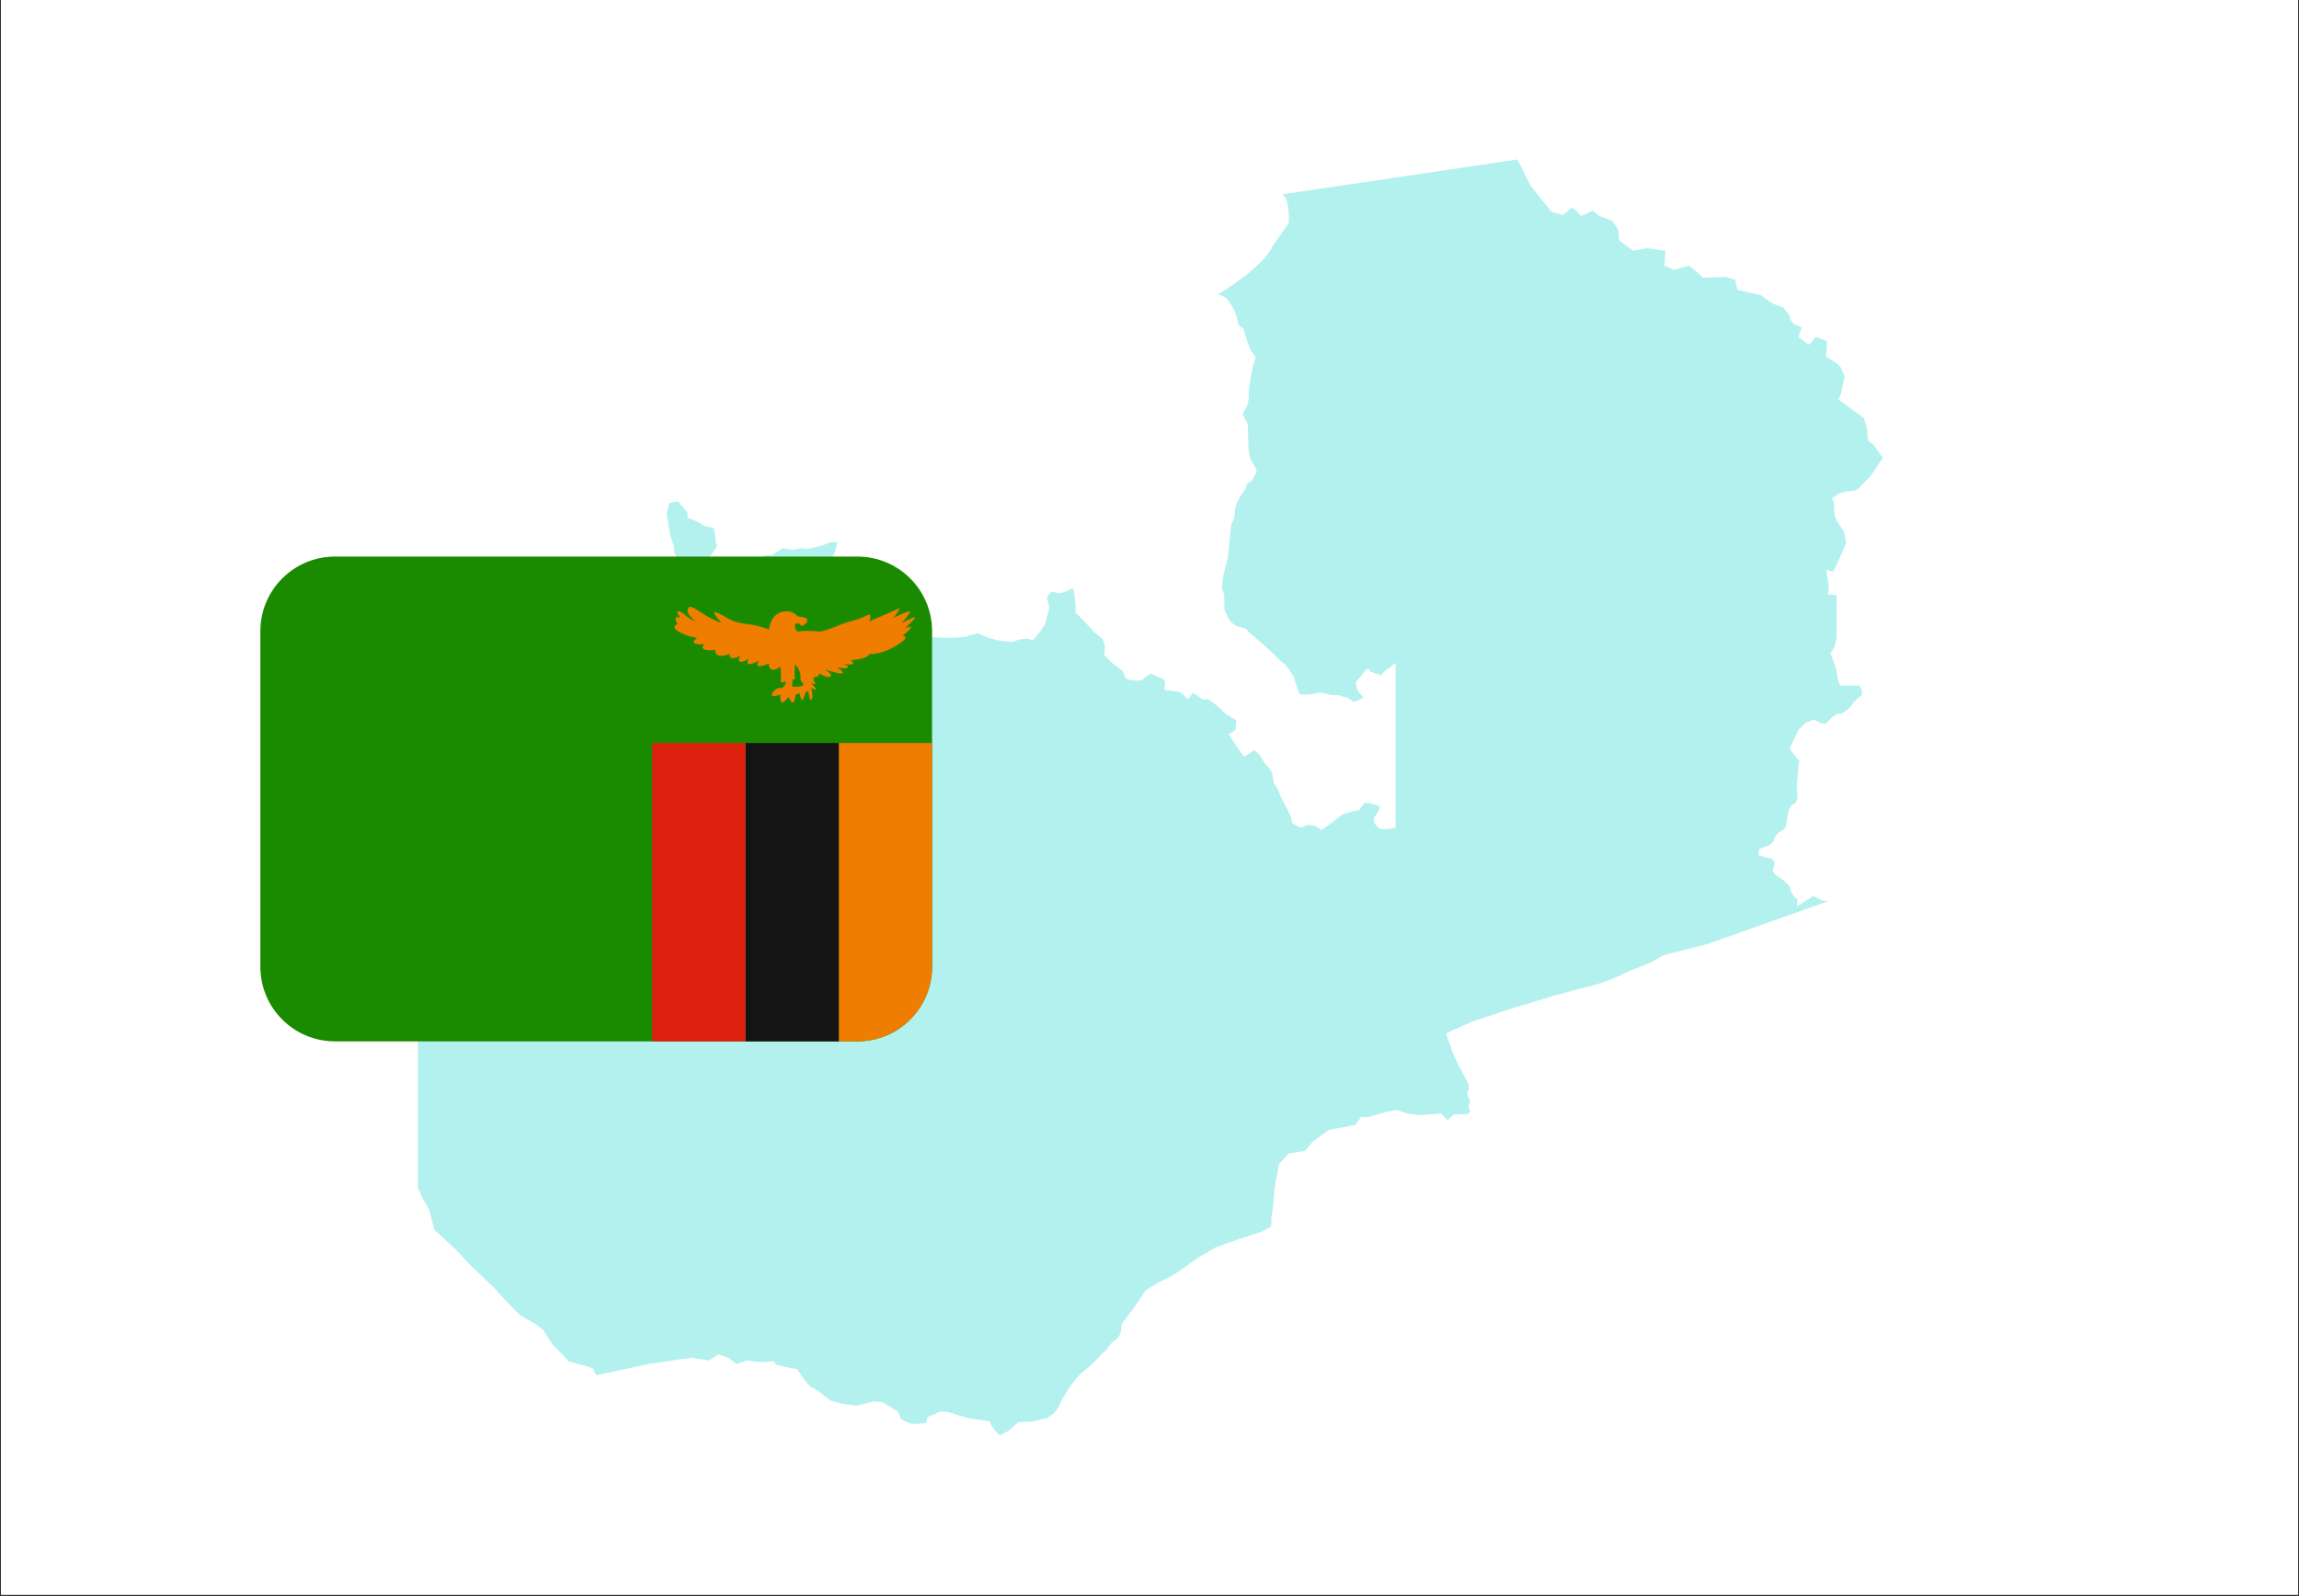
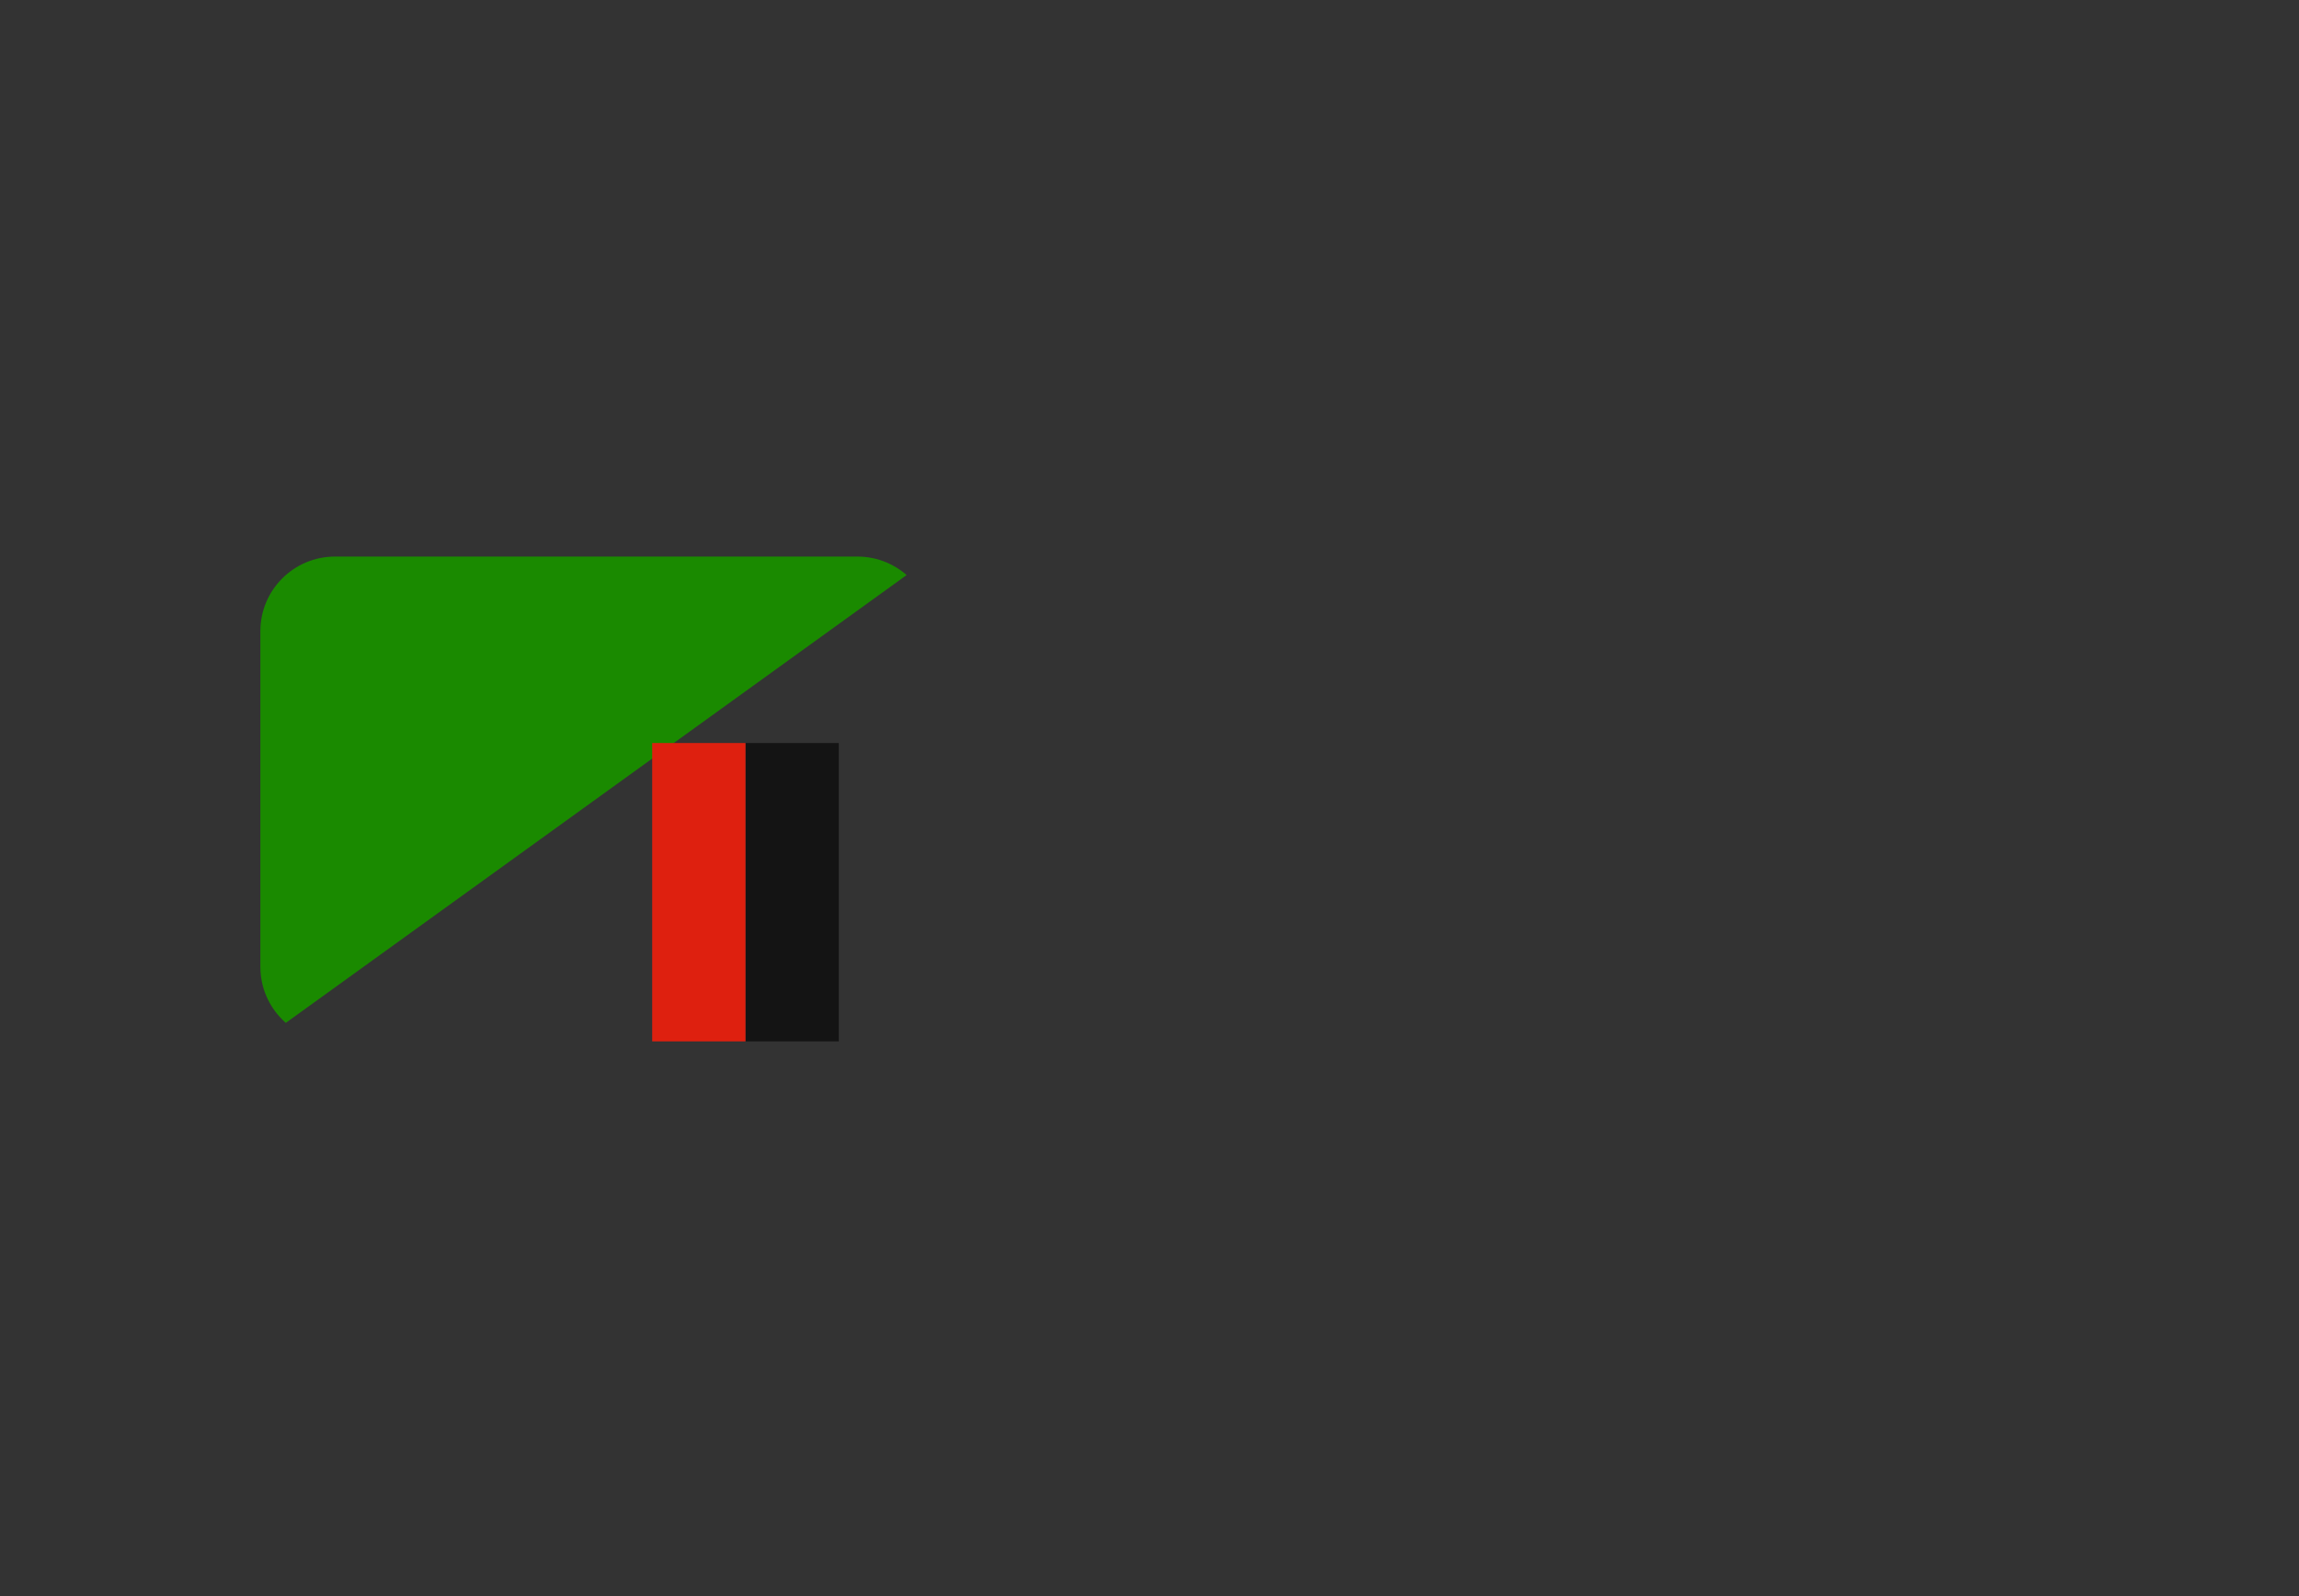
<svg xmlns="http://www.w3.org/2000/svg" width="1080" zoomAndPan="magnify" viewBox="0 0 810 562.5" height="750" preserveAspectRatio="xMidYMid meet" version="1.0">
  <rect x="0" y="0" width="810" height="562.5" fill="#333333" stroke="none" />
  <defs>
    <filter x="0%" y="0%" width="100%" height="100%" id="91d62bb534">
      <feColorMatrix values="0 0 0 0 1 0 0 0 0 1 0 0 0 0 1 0 0 0 1 0" color-interpolation-filters="sRGB" />
    </filter>
    <clipPath id="7fc9e22365">
-       <path d="M 0.359 0 L 809.641 0 L 809.641 562 L 0.359 562 Z M 0.359 0 " clip-rule="nonzero" />
-     </clipPath>
+       </clipPath>
    <mask id="da033ee07b">
      <g filter="url(#91d62bb534)">
        <rect x="-81" width="972" fill="#000000" y="-56.25" height="675" fill-opacity="0.3" />
      </g>
    </mask>
    <clipPath id="2839099b19">
      <path d="M 0.629 0.199 L 517.359 0.199 L 517.359 449.801 L 0.629 449.801 Z M 0.629 0.199 " clip-rule="nonzero" />
    </clipPath>
    <clipPath id="d8d7641718">
      <rect x="0" width="518" y="0" height="450" />
    </clipPath>
    <clipPath id="3ad512bf63">
-       <path d="M 91.668 196.148 L 328.461 196.148 L 328.461 366.996 L 91.668 366.996 Z M 91.668 196.148 " clip-rule="nonzero" />
+       <path d="M 91.668 196.148 L 328.461 196.148 L 91.668 366.996 Z M 91.668 196.148 " clip-rule="nonzero" />
    </clipPath>
    <clipPath id="1c72b99f59">
-       <path d="M 295 261 L 328.461 261 L 328.461 366.996 L 295 366.996 Z M 295 261 " clip-rule="nonzero" />
-     </clipPath>
+       </clipPath>
    <clipPath id="69188e902c">
      <path d="M 262 261 L 296 261 L 296 366.996 L 262 366.996 Z M 262 261 " clip-rule="nonzero" />
    </clipPath>
    <clipPath id="699fbee073">
      <path d="M 229 261 L 263 261 L 263 366.996 L 229 366.996 Z M 229 261 " clip-rule="nonzero" />
    </clipPath>
  </defs>
  <g clip-path="url(#7fc9e22365)">
    <path fill="#ffffff" d="M 0.359 0 L 809.641 0 L 809.641 562 L 0.359 562 Z M 0.359 0 " fill-opacity="1" fill-rule="nonzero" />
-     <path fill="#ffffff" d="M 0.359 0 L 809.641 0 L 809.641 562 L 0.359 562 Z M 0.359 0 " fill-opacity="1" fill-rule="nonzero" />
  </g>
  <g mask="url(#da033ee07b)">
    <g transform="matrix(1, 0, 0, 1, 146, 56)">
      <g clip-path="url(#d8d7641718)">
        <g clip-path="url(#2839099b19)">
-           <path fill="#00cfc8" d="M 305.883 12.461 L 388.637 0.199 L 393.234 9.395 L 400.586 18.59 L 404.574 19.816 L 407.637 17.363 C 408.555 17.055 411.008 20.121 411.008 20.121 L 415.297 18.281 L 417.445 20.121 L 421.734 21.652 C 422.961 22.879 424.188 25.023 424.188 25.023 L 424.492 28.703 L 429.398 32.383 L 434.301 31.461 L 440.738 32.383 L 440.43 37.59 L 443.801 39.125 L 449.012 37.59 L 452.078 40.043 L 453.918 41.879 L 461.883 41.574 L 465.258 42.496 L 466.176 46.172 L 474.453 48.012 L 476.902 49.848 L 478.742 51.074 L 482.113 52.301 C 483.34 53.527 484.566 55.367 484.566 55.367 C 484.566 57.207 486.402 58.43 486.402 58.43 L 488.855 59.352 L 487.629 62.723 L 491.309 65.48 L 493.758 62.723 L 497.742 64.254 L 497.438 69.773 L 500.504 71.609 L 502.34 73.145 L 503.875 76.516 L 503.566 78.352 L 502.648 82.645 L 501.727 84.789 L 510.617 91.227 L 511.84 95.211 L 512.145 99.191 L 514.293 101.031 L 517.359 105.324 L 513.066 111.758 L 510 114.824 C 508.773 116.664 507.246 116.969 507.246 116.969 L 504.18 117.277 L 502.031 117.891 L 499.277 119.727 C 499.277 119.727 500.195 120.035 500.195 122.18 C 500.195 124.324 500.504 126.164 500.504 126.164 C 501.422 128.309 503.566 131.066 503.566 131.066 L 504.484 135.359 L 501.113 143.02 L 499.887 145.473 L 497.438 144.859 L 498.355 150.988 L 498.051 153.441 L 501.113 153.746 L 501.113 168.457 L 500.504 171.523 L 498.969 174.281 L 500.195 177.652 L 501.113 180.41 L 501.422 183.168 L 502.34 185.621 L 508.773 185.621 C 510.309 186.234 510 188.992 510 188.992 C 506.938 191.141 506.02 192.977 506.02 192.977 C 504.484 194.816 502.953 195.43 502.953 195.43 C 500.809 195.43 499.277 196.961 499.277 196.961 L 497.129 199.109 L 495.289 198.801 L 493.145 197.574 L 490.082 198.801 L 487.629 201.254 L 484.566 207.688 L 486.711 210.754 L 487.938 211.977 L 487.324 217.496 L 487.016 221.785 L 487.324 224.238 C 487.324 224.238 487.324 226.691 486.098 227.305 C 484.871 227.914 484.258 229.449 484.258 229.449 L 483.645 232.512 L 483.34 234.965 C 483.34 234.965 482.727 236.496 481.195 237.109 C 479.66 237.723 479.047 239.871 479.047 239.871 C 478.434 241.707 476.902 242.016 476.902 242.016 L 473.836 243.242 L 473.531 245.387 C 476.289 246.305 478.434 246.613 478.434 246.613 L 479.355 248.145 L 478.742 250.289 C 477.516 251.516 482.113 253.965 482.113 253.965 L 484.566 256.418 L 485.176 258.562 C 485.484 259.484 487.324 261.016 487.324 261.016 L 487.016 263.469 L 492.84 259.789 L 495.906 261.324 L 498.051 261.629 L 455.754 276.648 L 440.125 280.633 L 435.223 283.391 L 428.172 286.148 L 422.348 288.906 L 417.137 290.746 L 402.121 294.73 L 384.957 299.938 L 373.004 303.926 L 365.344 307.297 L 363.504 308.215 L 365.957 315.266 L 367.793 319.246 L 369.633 322.617 L 371.473 326.297 L 371.473 328.137 C 370.246 329.668 372.086 332.121 372.086 332.121 C 370.859 333.957 372.086 335.797 372.086 335.797 L 370.859 336.719 L 366.57 336.719 C 365.035 337.328 364.117 338.863 364.117 338.863 L 361.664 336.41 L 354.309 337.023 L 349.711 336.41 L 346.34 335.184 L 342.664 335.797 L 336.227 337.637 L 333.469 337.637 L 331.629 340.395 L 322.129 342.234 L 316.305 346.523 L 313.852 349.59 L 308.031 350.508 L 304.66 354.188 L 303.129 362.461 L 302.512 369.512 L 301.902 373.496 L 301.902 376.254 L 298.531 378.094 L 290.867 380.543 L 282.285 383.609 L 275.543 387.594 L 270.945 390.965 L 267.27 393.418 C 267.27 393.418 264.512 394.949 263.59 395.258 C 262.672 395.562 257.77 398.629 257.77 398.629 L 253.172 405.371 L 249.188 410.578 L 248.879 413.645 C 248.879 413.645 248.266 415.484 246.734 416.402 C 245.203 417.32 243.977 419.773 243.055 420.387 C 242.137 421 239.379 424.371 238.152 425.289 C 236.926 426.207 233.555 429.273 233.555 429.273 L 230.797 432.953 L 228.344 436.938 L 226.812 440 L 225.586 441.84 L 223.137 443.68 L 218.23 444.906 L 212.715 445.211 L 209.344 448.277 L 206.277 449.809 C 203.828 447.969 202.602 444.906 202.602 444.906 L 194.633 443.68 L 189.727 442.148 L 187.582 441.535 L 185.129 441.535 L 180.84 443.371 L 180.227 445.52 L 175.938 445.824 C 174.098 445.824 171.34 443.984 171.34 443.984 L 170.422 441.535 L 164.902 438.164 L 161.84 437.855 L 156.016 439.391 L 150.805 438.773 L 146.516 437.551 L 142.223 434.18 L 139.465 432.648 L 137.32 430.195 L 134.867 426.516 L 131.496 425.902 L 127.512 424.984 L 126.594 423.758 L 121.996 424.062 L 117.398 423.453 L 113.414 424.68 L 110.656 422.531 L 106.98 421.309 L 103.914 423.453 L 97.785 422.531 L 92.879 423.145 L 82.766 424.68 L 64.07 428.66 L 62.844 426.207 L 61.008 425.598 L 54.266 423.758 L 52.73 421.918 C 51.199 420.387 48.746 417.938 48.746 417.938 L 45.375 412.723 L 42.617 410.578 L 39.859 409.047 L 37.715 407.82 C 36.18 406.902 27.906 397.707 27.906 397.707 L 19.633 389.738 L 14.727 384.527 L 9.516 379.625 L 7.066 377.48 L 5.227 370.43 L 2.773 366.141 L 1.242 362.461 L 1.242 279.711 L 0.629 216.27 L 91.348 216.27 L 88.59 211.977 L 85.523 210.141 L 84.91 207.688 L 84.91 204.012 L 85.832 201.254 L 87.059 196.043 L 87.668 193.285 L 91.043 192.363 C 91.961 190.523 92.574 188.688 92.574 188.688 L 92.266 185.008 L 90.121 181.332 L 88.281 178.879 L 87.977 176.43 L 88.895 168.152 L 89.508 165.086 L 89.508 161.41 L 88.281 157.73 L 87.059 155.281 L 90.121 149.762 L 91.043 146.086 L 91.652 143.941 L 93.188 142.102 L 91.652 139.035 L 91.348 136.277 L 90.121 132.602 L 89.508 128.922 L 88.895 125.246 L 89.816 121.262 L 92.879 120.648 C 94.414 122.488 96.25 124.633 96.25 124.633 L 96.25 126.469 L 98.703 127.391 L 102.688 129.535 C 103.914 129.535 105.445 130.148 105.445 130.148 C 106.059 131.988 106.059 134.438 106.059 134.438 L 106.672 136.582 L 104.527 139.648 C 102.688 141.18 102.688 141.18 102.688 141.18 L 106.059 144.246 L 108.203 146.695 C 109.43 147.004 113.414 146.391 113.414 146.391 L 118.625 141.797 L 123.836 139.648 L 125.98 139.648 L 129.656 137.199 L 133.336 137.809 L 136.398 137.199 L 138.547 137.504 L 142.223 136.582 L 145.289 135.664 C 147.434 134.438 148.965 135.359 148.965 135.359 L 148.047 139.035 L 146.207 141.488 L 146.82 145.777 L 148.352 149.762 C 148.047 150.988 148.047 150.988 148.047 150.988 L 150.5 154.359 L 152.949 156.199 C 152.949 156.199 153.871 157.117 154.484 158.039 C 155.098 158.957 155.711 160.184 155.711 160.184 L 161.531 159.266 L 163.984 161.41 L 166.742 162.637 L 169.195 162.328 L 171.953 162.637 L 174.406 165.086 C 175.324 166.621 177.164 168.152 177.164 168.152 C 178.695 168.766 181.762 168.457 181.762 168.457 L 186.051 168.766 L 189.727 168.766 L 194.324 168.457 C 196.164 167.539 198.617 167.23 198.617 167.23 L 202.293 168.766 L 205.664 169.684 L 210.875 170.297 C 213.023 169.07 216.086 169.07 216.086 169.07 L 217.926 169.684 L 220.684 166.312 L 222.215 163.859 L 223.137 160.488 L 223.746 158.039 L 222.828 154.664 L 224.363 152.52 L 227.426 153.133 L 229.262 152.52 L 232.023 151.293 C 232.637 152.52 232.941 157.426 232.941 157.426 L 232.941 159.879 L 236.008 162.941 L 239.992 167.23 L 242.445 169.07 L 243.363 171.828 L 243.055 174.895 L 245.816 177.652 L 249.492 180.41 L 250.719 183.168 C 252.559 184.09 256.234 183.781 256.234 183.781 C 257.461 182.559 259.301 181.332 259.301 181.332 L 264.203 183.477 L 264.512 185.316 L 264.203 187.152 L 269.414 187.77 C 271.254 188.688 272.48 190.523 272.48 190.523 L 274.316 188.074 L 277.688 190.523 L 279.836 190.523 L 281.98 192.059 L 284.125 193.895 L 285.965 195.738 L 289.645 197.883 C 289.336 199.414 289.336 201.254 289.336 201.254 L 286.883 202.785 L 290.562 208.301 L 292.094 210.449 C 293.016 210.754 295.77 208.301 295.77 208.301 L 297.609 209.832 L 299.758 213.203 C 301.289 214.738 302.207 216.27 302.207 216.27 L 302.82 219.945 L 304.352 222.398 L 305.273 224.852 L 308.645 231.285 L 309.258 234.047 L 311.402 235.273 C 312.629 236.191 314.465 234.656 314.465 234.656 L 317.223 234.965 L 319.676 236.496 L 323.047 234.047 L 327.031 230.98 L 330.098 230.062 L 332.855 229.449 L 334.695 226.996 C 336.84 226.691 340.211 228.223 340.211 228.223 C 339.902 230.062 338.066 232.207 338.066 232.207 C 337.453 234.656 340.52 236.191 340.52 236.191 L 343.582 236.191 L 345.727 235.578 L 345.727 177.652 L 342.355 180.105 L 340.52 181.945 L 336.84 180.719 C 336.84 180.719 336.227 178.57 334.695 180.719 C 333.16 182.863 331.629 184.395 331.629 184.395 L 332.242 187.152 L 334.387 189.914 L 331.016 191.445 L 328.871 189.914 L 325.5 188.992 L 323.355 188.992 L 320.902 188.379 C 320.902 188.379 319.371 187.77 317.223 188.379 C 315.078 188.992 312.016 188.688 312.016 188.688 C 310.789 186.234 309.871 182.559 309.871 182.559 C 309.871 182.559 307.418 178.57 306.5 177.961 C 305.578 177.348 304.047 175.812 302.82 174.59 C 301.594 173.363 298.531 170.602 298.531 170.602 L 294.852 167.539 L 292.707 165.395 L 289.949 164.781 C 289.949 164.781 287.496 163.555 286.883 162.023 C 286.273 160.488 285.352 159.879 285.352 158.039 C 285.352 156.199 285.352 153.746 285.352 153.746 L 284.43 150.988 L 285.047 146.695 L 286.578 140.57 L 287.801 128.617 C 287.801 128.617 289.027 127.082 289.027 124.938 C 289.027 122.793 289.645 121.566 290.562 119.727 C 291.48 117.891 292.707 116.664 292.707 116.664 L 293.32 114.52 L 295.16 113.293 L 296.078 111.453 C 296.078 111.453 297.305 110.531 296.387 109 C 295.465 107.469 294.543 105.629 294.543 105.629 L 293.934 103.18 L 293.625 93.371 L 291.789 90 L 293.016 87.855 C 293.016 87.855 294.238 85.094 293.934 83.562 C 293.625 82.031 295.465 72.836 295.465 72.836 L 296.387 69.773 L 294.852 67.625 C 294.852 67.625 293.934 65.789 293.32 63.949 C 292.707 62.109 292.094 59.656 292.094 59.656 C 292.094 59.656 290.562 59.352 290.254 57.82 C 289.949 56.285 289.336 54.445 289.336 54.445 L 287.801 51.383 L 285.965 48.93 L 283.207 47.703 C 283.207 47.703 298.836 38.508 302.512 30.539 L 308.031 22.574 C 308.031 22.574 308.645 14.605 305.883 12.461 " fill-opacity="1" fill-rule="nonzero" />
-         </g>
+           </g>
      </g>
    </g>
  </g>
  <g clip-path="url(#3ad512bf63)">
    <path fill="#1a8a00" d="M 302.102 196.148 L 118.027 196.148 C 103.508 196.148 91.734 207.918 91.734 222.434 L 91.734 340.711 C 91.734 355.227 103.508 366.996 118.027 366.996 L 302.102 366.996 C 316.621 366.996 328.395 355.227 328.395 340.711 L 328.395 222.434 C 328.395 207.918 316.621 196.148 302.102 196.148 Z M 302.102 196.148 " fill-opacity="1" fill-rule="nonzero" />
  </g>
  <g clip-path="url(#1c72b99f59)">
    <path fill="#ef7d00" d="M 295.527 366.996 L 302.102 366.996 C 316.621 366.996 328.395 355.227 328.395 340.711 L 328.395 261.859 L 295.527 261.859 Z M 295.527 366.996 " fill-opacity="1" fill-rule="nonzero" />
  </g>
  <g clip-path="url(#69188e902c)">
    <path fill="#141414" d="M 262.656 261.859 L 295.527 261.859 L 295.527 366.996 L 262.656 366.996 Z M 262.656 261.859 " fill-opacity="1" fill-rule="nonzero" />
  </g>
  <g clip-path="url(#699fbee073)">
    <path fill="#de200f" d="M 229.785 261.859 L 262.656 261.859 L 262.656 366.996 L 229.785 366.996 Z M 229.785 261.859 " fill-opacity="1" fill-rule="nonzero" />
  </g>
-   <path fill="#ef7d00" d="M 322.367 217.543 C 321.652 217.406 317.66 219.68 317.66 219.68 C 317.66 219.68 321.367 215.406 320.516 215.406 C 319.66 215.406 314.82 217.68 314.82 217.68 C 314.82 217.68 317.812 213.98 316.812 214.41 C 315.812 214.836 310.398 217.254 306.27 218.984 C 306.848 218.004 306.695 216.539 306.27 216.539 C 305.848 216.539 303.414 218.102 299.715 218.965 C 296.008 219.816 290.457 222.953 288.031 222.523 C 285.613 222.098 280.77 222.523 280.77 222.523 C 280.77 222.523 279.348 220.391 280.484 219.816 C 281.617 219.246 282.484 220.672 282.484 220.672 C 282.484 220.672 284.48 219.816 284.48 218.609 C 284.48 217.398 281.059 217.254 281.059 217.254 C 281.059 217.254 279.625 215.406 277.355 215.406 C 271.375 215.406 270.941 221.816 270.941 221.816 C 270.941 221.816 268.516 220.961 266.238 220.391 C 263.957 219.816 259.969 220.105 255.984 217.68 C 252 215.258 249.43 214.41 254.27 219.535 C 247.141 217.109 243.445 212.273 242.441 214.371 C 241.441 216.473 245.148 218.965 245.148 218.965 C 245.148 218.965 243.152 218.398 241.449 216.828 C 239.738 215.258 237.312 214.266 239.602 217.68 C 236.609 216.828 238.746 219.961 238.746 219.961 C 238.746 219.961 236.32 220.672 238.746 222.379 C 241.164 224.09 245.582 224.805 245.582 224.805 C 245.582 224.805 243.586 226.223 244.867 226.797 C 246.148 227.367 248.293 226.941 248.293 226.941 C 248.293 226.941 246.582 228.359 248.293 228.93 C 250 229.504 252.137 228.93 252.137 228.93 C 252.137 228.93 251.43 230.355 253.129 230.996 C 254.848 231.637 257.555 230.211 257.555 230.211 C 257.555 230.211 256.273 231.066 257.555 231.777 C 258.836 232.484 260.828 230.996 260.828 230.996 C 260.828 230.996 259.691 232.914 260.828 233.203 C 261.965 233.484 263.82 232.066 263.82 232.066 C 263.82 232.066 262.684 233.914 263.82 234.059 C 264.957 234.203 267.52 232.773 267.52 232.773 C 267.52 232.773 265.957 234.766 267.52 234.766 C 269.094 234.766 270.945 233.773 270.945 233.773 C 270.945 233.773 270.52 235.34 271.801 235.91 C 273.082 236.48 274.93 234.91 274.93 234.91 C 274.93 234.91 275.363 237.906 275.074 239.609 C 274.793 241.316 276.922 240.035 276.922 240.035 C 276.922 240.035 276.633 242.598 274.922 242.461 C 273.215 242.316 271.5 244.598 272.078 245.168 C 272.648 245.738 274.922 244.742 274.922 244.742 C 274.922 244.742 274.785 247.875 275.633 247.613 C 276.488 247.352 277.914 245.594 277.914 245.594 C 277.914 245.594 278.77 247.875 279.348 247.594 C 279.918 247.305 280.203 246.027 280.203 245.312 C 280.203 244.598 281.762 244.312 281.762 244.312 C 281.762 244.312 282.188 247.16 282.758 246.609 C 283.34 246.051 283.469 244.168 284.324 243.605 C 285.18 243.039 284.895 246.875 285.75 246.594 C 286.613 246.312 286.18 243.742 285.895 242.887 C 285.613 242.035 287.609 243.598 287.465 242.887 C 287.328 242.172 285.75 240.754 285.75 240.754 C 285.75 240.754 287.742 241.469 287.176 240.754 C 286.613 240.035 286.324 238.191 287.176 238.59 C 288.031 238.992 288.75 237.336 288.75 237.336 C 288.75 237.336 291.023 239.043 292.441 238.473 C 293.863 237.906 290.598 235.91 290.598 235.91 C 290.598 235.91 295.586 237.617 296.684 237.336 C 297.789 237.047 295.008 235.199 295.008 235.199 C 295.008 235.199 298.145 235.91 298.715 235.199 C 299.281 234.484 296.676 233.918 296.676 233.918 C 296.676 233.918 300.129 234.492 300.562 233.918 C 300.988 233.348 299.57 232.637 299.57 232.637 C 299.57 232.637 305.262 232.5 306.406 230.5 C 312.105 230.645 318.371 226.094 318.941 225.094 C 319.508 224.094 317.949 224.094 317.949 224.094 C 317.949 224.094 321.375 221.387 320.941 220.961 C 320.516 220.535 318.66 221.527 318.66 221.527 C 318.66 221.527 323.078 217.68 322.367 217.543 Z M 280.059 242.035 C 278.219 242.035 279.48 241.043 279.191 240.043 C 278.902 239.043 280.188 239.906 280.043 239.043 C 279.895 238.191 280.043 234.062 280.043 234.062 C 281.473 235.488 282.18 237.344 282.043 238.762 C 281.906 240.188 282.754 240.324 283.035 241.043 C 283.324 241.758 281.906 242.035 280.059 242.035 Z M 280.059 242.035 " fill-opacity="1" fill-rule="nonzero" />
</svg>